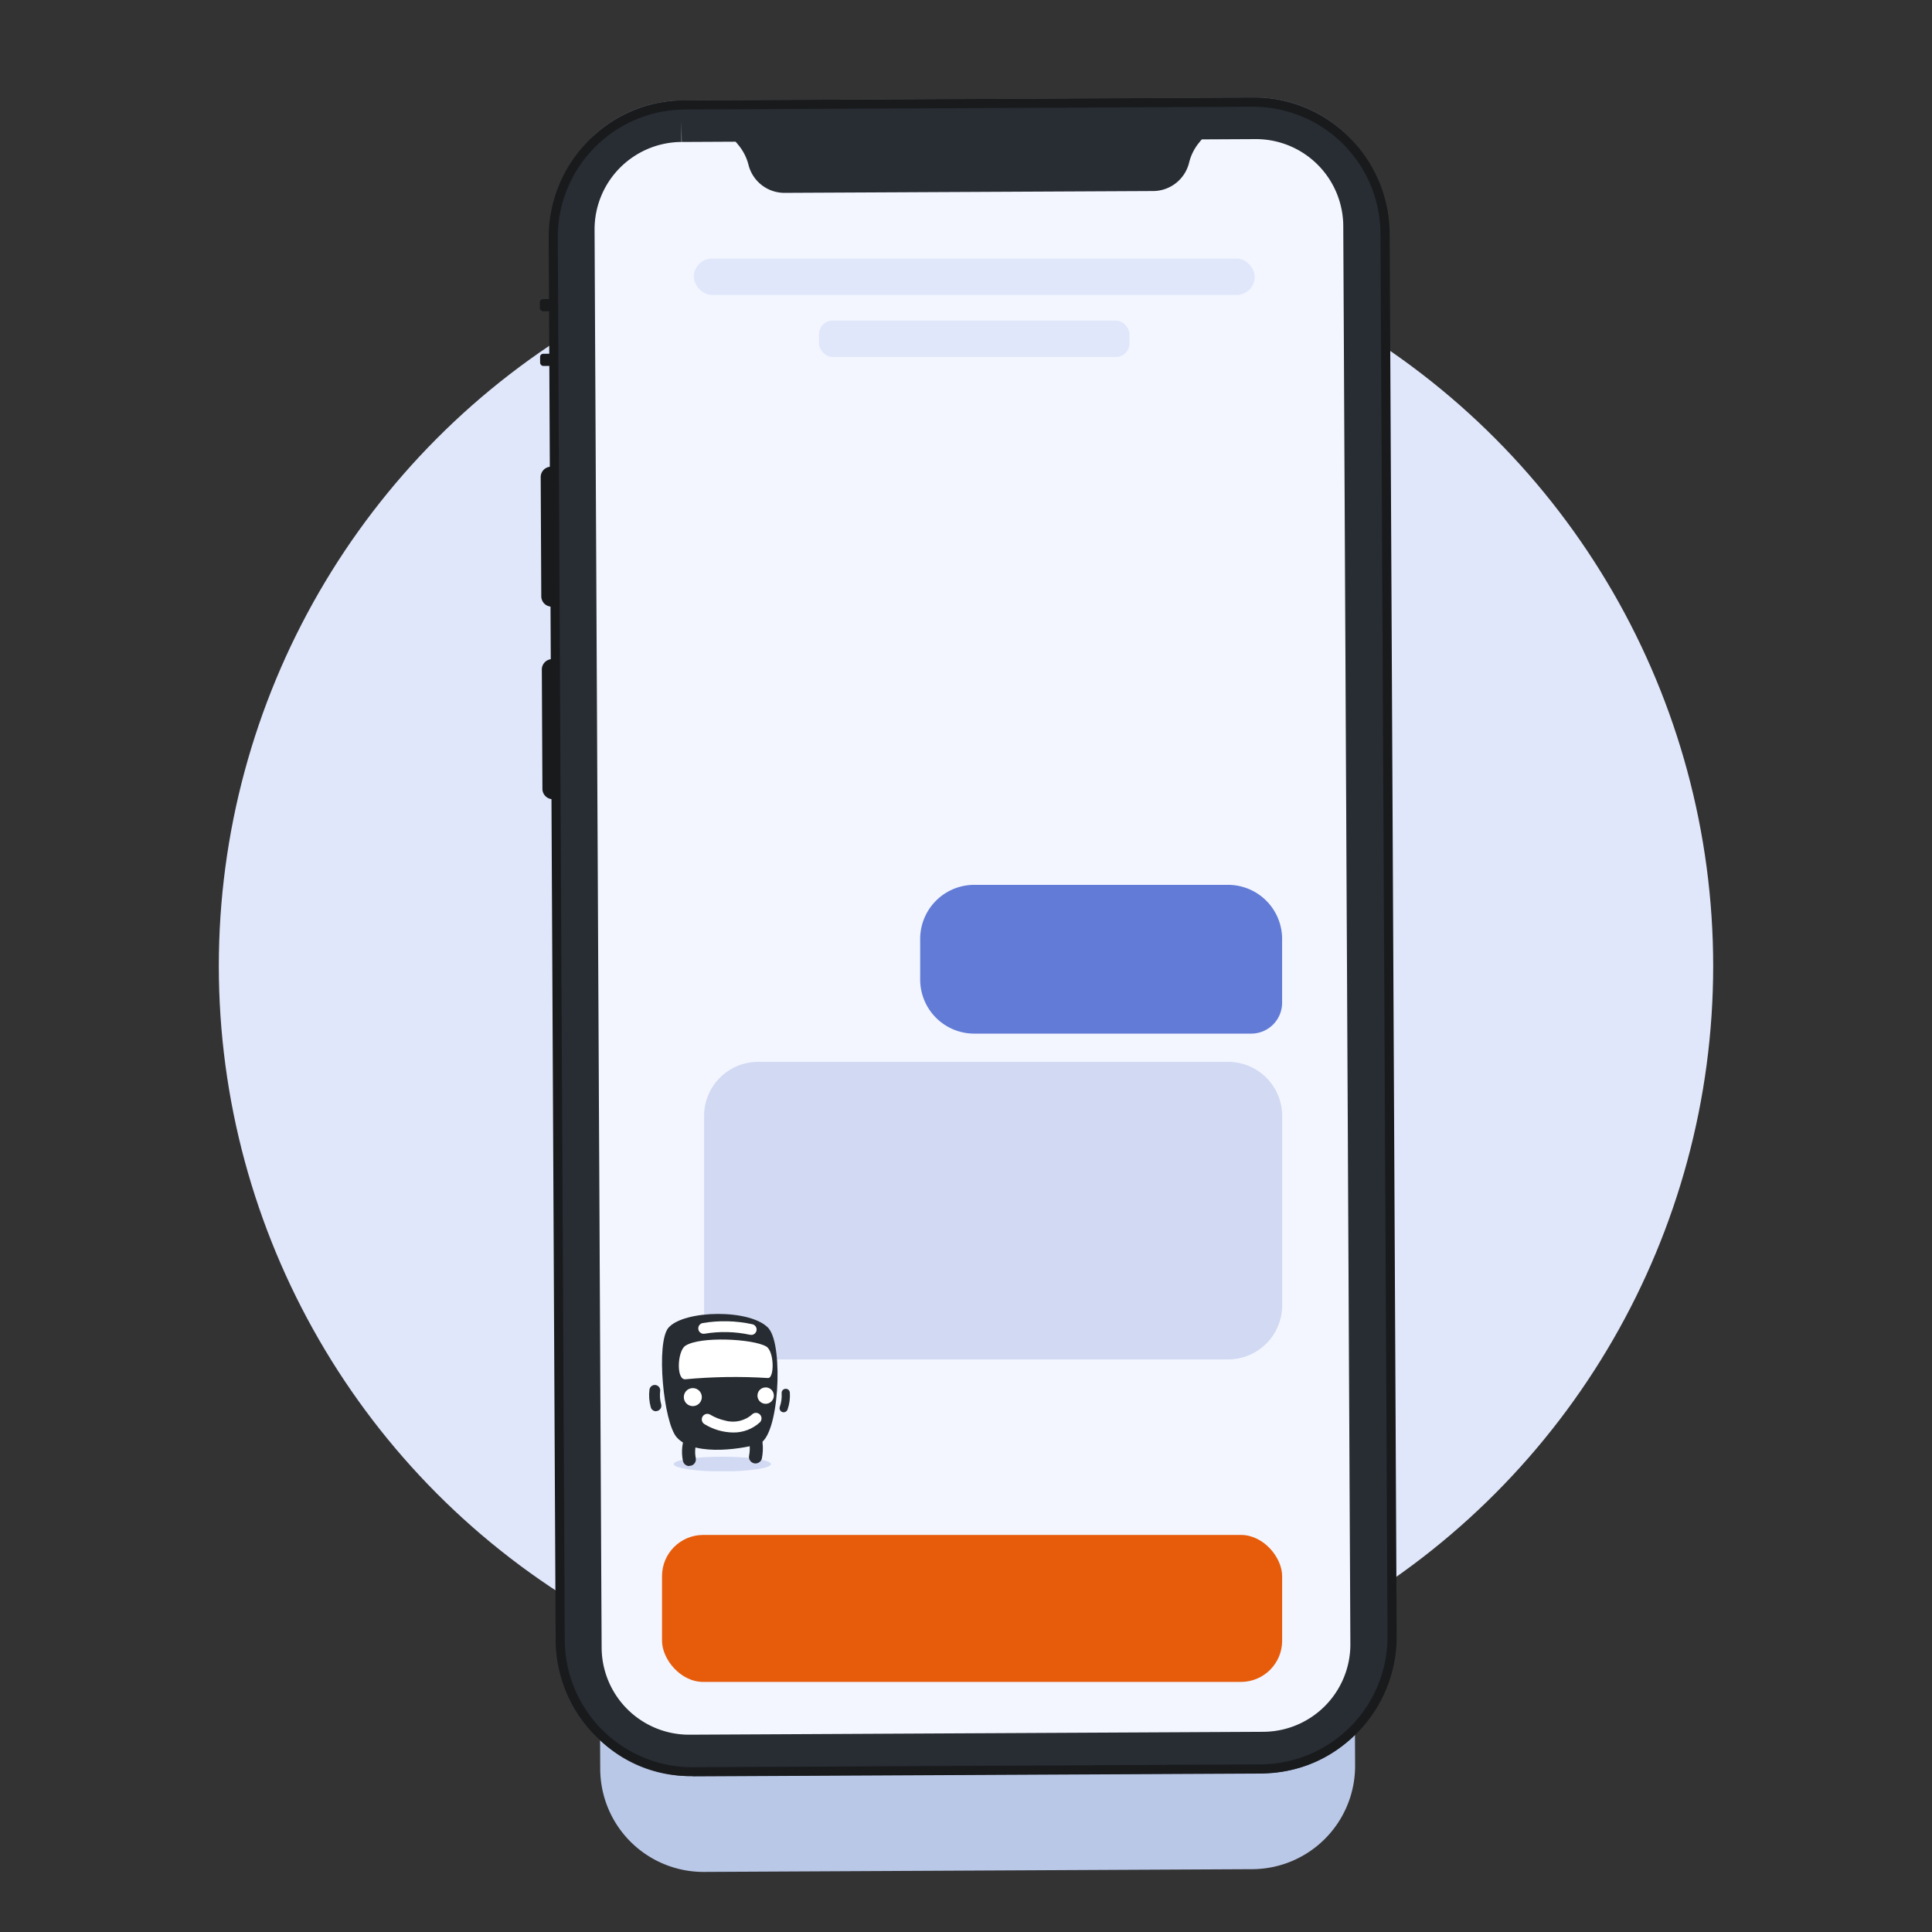
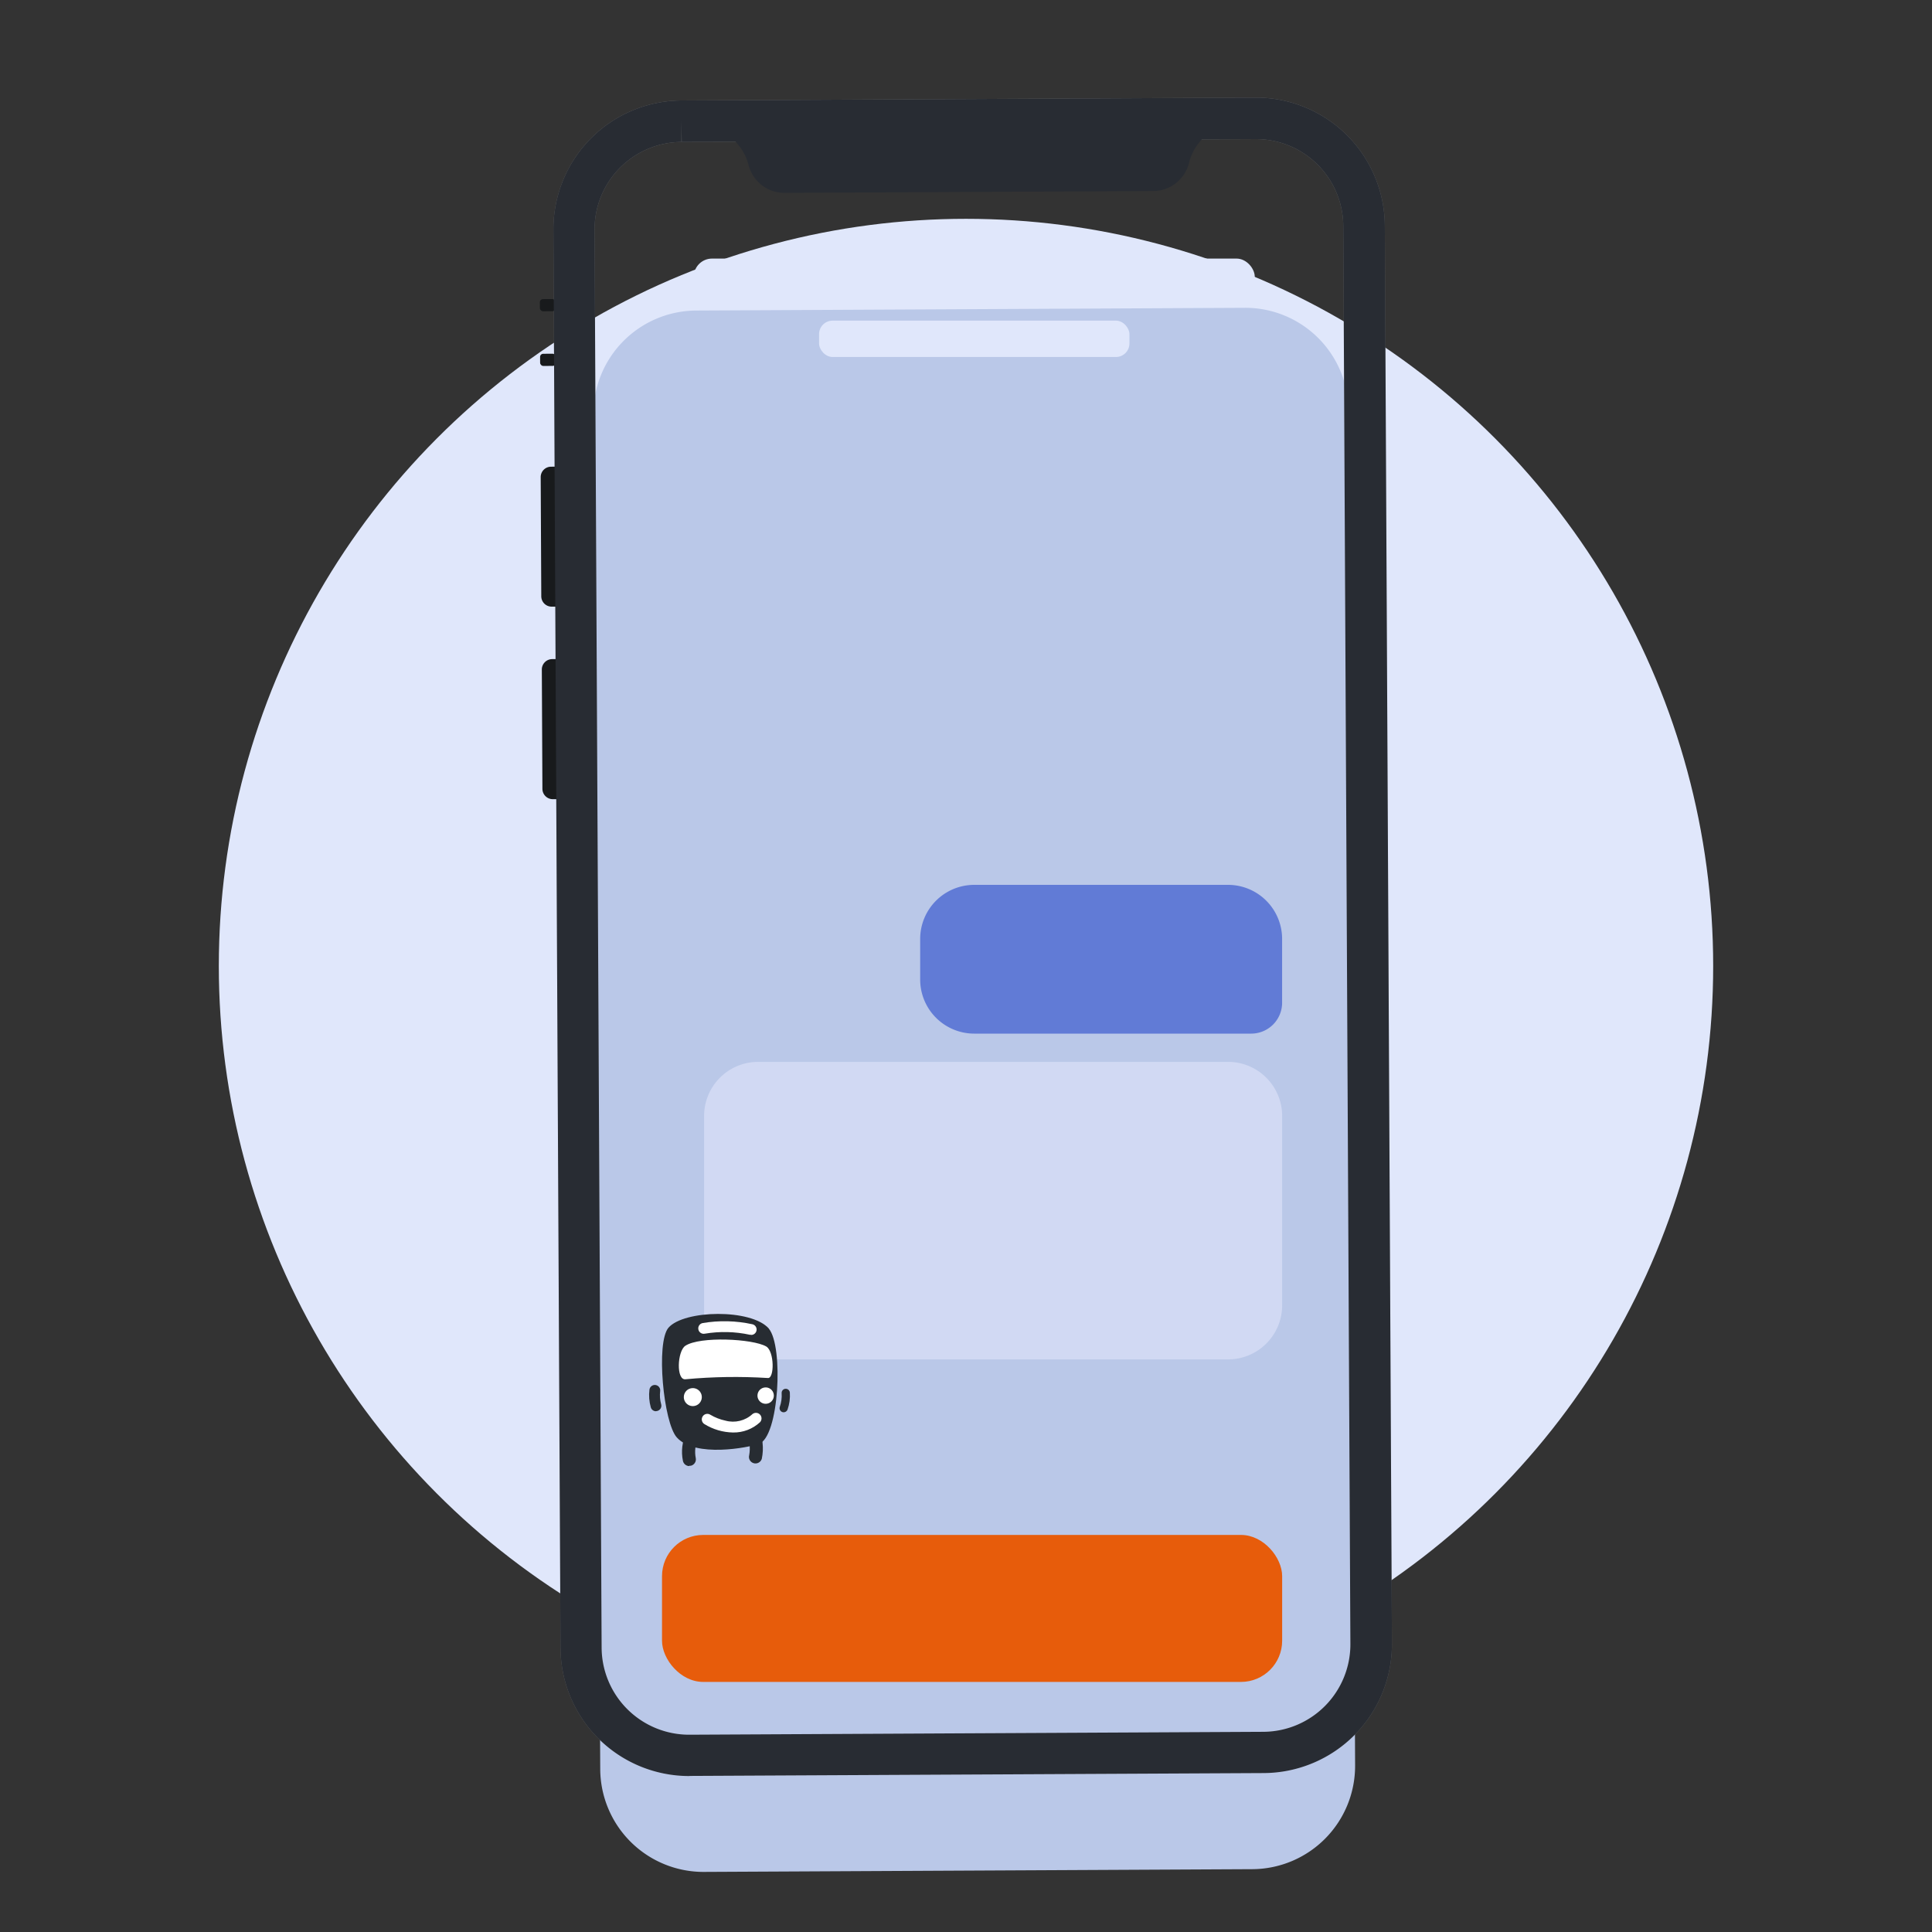
<svg xmlns="http://www.w3.org/2000/svg" viewBox="0 0 500 500">
  <rect x="0" y="0" width="500" height="500" fill="#333333" stroke="none" />
  <defs>
    <linearGradient id="a" x1="114.9" y1="434.99" x2="330.07" y2="434.99" gradientTransform="matrix(1, 0, 0, 1, 27.06, -191.43)" gradientUnits="userSpaceOnUse">
      <stop offset="0" stop-color="#bdbdbd" />
      <stop offset="0.03" stop-color="#c5c5c5" />
      <stop offset="0.14" stop-color="#dfdfdf" />
      <stop offset="0.25" stop-color="#f1f1f1" />
      <stop offset="0.37" stop-color="#fbfbfb" />
      <stop offset="0.5" stop-color="#fff" />
      <stop offset="0.62" stop-color="#f9f9f9" />
      <stop offset="0.77" stop-color="#e9e9e9" />
      <stop offset="0.95" stop-color="#cecece" />
      <stop offset="1" stop-color="#c4c4c4" />
    </linearGradient>
    <clipPath id="b">
      <path d="M199,343.85c-4.57-5.22-22-4.85-26-.24-3.28,3.83-1.31,24.57,2.17,28.41,4.79,5.28,18.5,2.62,21.2,1.65,5.26-1.58,6.46-25.22,2.6-29.82" fill="none" clip-rule="evenodd" />
    </clipPath>
    <clipPath id="c">
      <rect x="147.36" y="-68.46" width="297.46" height="529.07" fill="none" />
    </clipPath>
    <clipPath id="d">
-       <rect x="174.37" y="376.95" width="25.14" height="3.8" fill="none" />
-     </clipPath>
+       </clipPath>
    <clipPath id="e">
      <rect x="174.33" y="376.53" width="25.38" height="4.76" fill="none" />
    </clipPath>
    <clipPath id="f">
      <path d="M186.94,377c6.94,0,12.57.85,12.57,1.9s-5.63,1.9-12.57,1.9-12.57-.85-12.57-1.9S180,377,186.94,377" fill="none" clip-rule="evenodd" />
    </clipPath>
    <clipPath id="h">
      <path d="M179.29,359.24a2.33,2.33,0,1,1-2.32,2.32,2.32,2.32,0,0,1,2.32-2.32" fill="none" clip-rule="evenodd" />
    </clipPath>
    <clipPath id="j">
      <path d="M189.72,370.73a14.51,14.51,0,0,1-7.44-2.19,1.43,1.43,0,0,1,1.55-2.41,12.88,12.88,0,0,0,3.91,1.53,7.43,7.43,0,0,0,7-1.7,1.44,1.44,0,0,1,1.95,2.11,10,10,0,0,1-6.95,2.66" fill="none" clip-rule="evenodd" />
    </clipPath>
    <clipPath id="l">
      <path d="M198.15,359.06a2.12,2.12,0,1,1-2.12,2.11,2.12,2.12,0,0,1,2.12-2.11" fill="none" clip-rule="evenodd" />
    </clipPath>
    <clipPath id="n">
      <path d="M198.29,348.46c-3.49-2-17.14-2.68-20.93-.17-2.09,1.39-2.41,9,.07,8.66a137.32,137.32,0,0,1,21.29-.32c1.72.19,1.71-6.91-.43-8.17" fill="none" clip-rule="evenodd" />
    </clipPath>
    <clipPath id="p">
      <path d="M194.42,345.44a1.24,1.24,0,0,1-.33,0,31,31,0,0,0-11.71-.28,1.4,1.4,0,0,1-.54-2.75,33.76,33.76,0,0,1,12.9.31,1.4,1.4,0,0,1-.32,2.76" fill="none" clip-rule="evenodd" />
    </clipPath>
    <clipPath id="r">
      <path d="M195.52,378.74a1.74,1.74,0,0,1-.45-.06,1.69,1.69,0,0,1-1.18-2.09,9.78,9.78,0,0,0,.08-2.95c-.06-.76-.13-1.33-.13-1.34a1.69,1.69,0,0,1,3.36-.44s.09.67.15,1.54a13.13,13.13,0,0,1-.19,4.1,1.7,1.7,0,0,1-1.64,1.24" fill="none" clip-rule="evenodd" />
    </clipPath>
    <clipPath id="t">
      <rect x="201.75" y="359.42" width="2.69" height="6.08" fill="none" />
    </clipPath>
    <clipPath id="u">
      <rect x="201.3" y="359.08" width="3.97" height="7.14" fill="none" />
    </clipPath>
    <clipPath id="v">
      <path d="M202.81,365.5a1,1,0,0,1-.37-.07,1.06,1.06,0,0,1-.62-1.37,8.73,8.73,0,0,0,.47-3.48,1.06,1.06,0,0,1,2.12-.2,11,11,0,0,1-.6,4.43,1.07,1.07,0,0,1-1,.69" fill="none" clip-rule="evenodd" />
    </clipPath>
    <clipPath id="w">
      <rect x="201.3" y="359.08" width="3.17" height="7.14" fill="none" />
    </clipPath>
    <clipPath id="x">
      <path d="M169.76,365.23a1.4,1.4,0,0,1-1.33-1,11.54,11.54,0,0,1-.35-4.61,1.4,1.4,0,0,1,2.77.41,8.48,8.48,0,0,0,.25,3.35,1.4,1.4,0,0,1-.91,1.75,1.29,1.29,0,0,1-.43.07" fill="none" clip-rule="evenodd" />
    </clipPath>
    <clipPath id="z">
      <path d="M178.4,379.42a1.7,1.7,0,0,1-1.66-1.35,11.58,11.58,0,0,1,.89-7.32,1.7,1.7,0,0,1,3,1.59,8.27,8.27,0,0,0-.57,5,1.69,1.69,0,0,1-1.31,2,1.45,1.45,0,0,1-.35,0" fill="none" clip-rule="evenodd" />
    </clipPath>
  </defs>
  <g style="isolation: isolate">
    <g>
      <circle cx="250" cy="250" r="193.37" fill="#e0e7fb" />
      <path d="M180.15,80.37a26.73,26.73,0,0,0-26.57,26.83l1.76,350.68a26.73,26.73,0,0,0,26.83,26.57l142-.71A26.73,26.73,0,0,0,350.7,456.9L349,106.23a26.74,26.74,0,0,0-26.84-26.57Z" fill="#bac8e8" />
      <g>
-         <path d="M176.38,31.39a28,28,0,0,0-27.8,28.09l1.83,367a28,28,0,0,0,28.09,27.81l148.56-.75a28,28,0,0,0,27.81-28.08L353,58.46A28,28,0,0,0,325,30.65Z" fill="#f3f6ff" />
        <g>
          <g opacity="0.39" style="mix-blend-mode: multiply">
            <path d="M178.35,459.64a33.32,33.32,0,0,1-33.29-33.13l-1.84-367A33.34,33.34,0,0,1,176.36,26l148.56-.74h.17a33.34,33.34,0,0,1,33.3,33.14l1.84,367a33.34,33.34,0,0,1-33.14,33.47l-148.56.74Zm-2-428.25,0,5.35a22.63,22.63,0,0,0-22.48,22.71l1.83,367a22.64,22.64,0,0,0,22.6,22.49h.11L327,448.19a22.64,22.64,0,0,0,22.48-22.71l-1.84-367A22.61,22.61,0,0,0,325.09,36H325l-148.57.74Z" fill="url(#a)" />
          </g>
-           <path d="M176.38,31.39a28,28,0,0,0-27.8,28.09l1.83,367a28,28,0,0,0,28.09,27.81l148.56-.75a28,28,0,0,0,27.81-28.08L353,58.46A28,28,0,0,0,325,30.65Z" fill="none" />
          <path d="M143,170.57h1.35a0,0,0,0,1,0,0v36.25a0,0,0,0,1,0,0H143a2.69,2.69,0,0,1-2.69-2.69V173.26A2.69,2.69,0,0,1,143,170.57Z" transform="translate(-0.93 0.71) rotate(-0.28)" fill="#181a1c" />
          <path d="M142.7,120.78h1.35a0,0,0,0,1,0,0V157a0,0,0,0,1,0,0H142.7a2.69,2.69,0,0,1-2.69-2.69V123.47A2.69,2.69,0,0,1,142.7,120.78Z" transform="translate(-0.68 0.7) rotate(-0.28)" fill="#181a1c" />
          <rect x="139.78" y="91.56" width="4.05" height="3.15" rx="0.81" transform="translate(-0.47 0.71) rotate(-0.29)" fill="#181a1c" />
          <rect x="139.71" y="77.41" width="4.05" height="3.15" rx="0.81" transform="translate(-0.39 0.71) rotate(-0.29)" fill="#181a1c" />
          <path d="M298.45,49.44l-95.38.47a9.59,9.59,0,0,1-9.34-7.17,13.08,13.08,0,0,0-2.46-5L189.83,36l121.72-.61-1.42,1.77a13,13,0,0,0-2.41,5A9.62,9.62,0,0,1,298.45,49.44Z" fill="#282c33" />
          <path d="M178.35,459.64a33.32,33.32,0,0,1-33.29-33.13l-1.84-367A33.34,33.34,0,0,1,176.36,26l148.56-.74h.17a33.34,33.34,0,0,1,33.3,33.14l1.84,367a33.34,33.34,0,0,1-33.14,33.47l-148.56.74Zm-2-428.25,0,5.35a22.63,22.63,0,0,0-22.48,22.71l1.83,367a22.64,22.64,0,0,0,22.6,22.49h.11L327,448.19a22.64,22.64,0,0,0,22.48-22.71l-1.84-367A22.61,22.61,0,0,0,325.09,36H325l-148.57.74Z" fill="#282c33" />
-           <path d="M179.16,459.68A35.41,35.41,0,0,1,143.8,424.5L142,61.53A35.4,35.4,0,0,1,177.17,26l146.93-.74a35.42,35.42,0,0,1,35.55,35.19l1.81,363A35.41,35.41,0,0,1,326.27,459l-146.93.73ZM324.29,27.61h-.17l-146.93.73a33.05,33.05,0,0,0-32.85,33.18l1.81,363a33.06,33.06,0,0,0,33,32.85h.17l146.93-.74a33.05,33.05,0,0,0,32.85-33.17l-1.82-363a33,33,0,0,0-33-32.84Z" fill="#181a1c" />
        </g>
      </g>
      <rect x="179.56" y="66.92" width="145.17" height="9.41" rx="4.71" fill="#e0e7fb" />
      <rect x="211.97" y="82.98" width="80.33" height="9.41" rx="3.5" fill="#e0e7fb" />
      <path d="M317.81,274.81H196.22a14,14,0,0,0-14,14v55a8,8,0,0,0,8,8h127.6a14,14,0,0,0,14-14v-49A14,14,0,0,0,317.81,274.81Z" fill="#d1d9f3" />
      <path d="M252.14,229h65.67a14,14,0,0,1,14,14v16.5a8,8,0,0,1-8,8H252.14a14,14,0,0,1-14-14V243A14,14,0,0,1,252.14,229Z" fill="#617bd6" />
      <g>
        <g clip-path="url(#b)">
          <g clip-path="url(#c)">
            <rect x="167.36" y="336.08" width="37.85" height="43.09" fill="#272c32" />
          </g>
        </g>
        <g clip-path="url(#d)">
          <g style="isolation: isolate">
            <g clip-path="url(#e)">
              <g clip-path="url(#f)">
                <g clip-path="url(#e)">
                  <rect x="170.4" y="372.99" width="33.07" height="11.73" fill="#d1d9f3" />
                </g>
              </g>
            </g>
          </g>
        </g>
        <g clip-path="url(#h)">
          <g clip-path="url(#c)">
            <rect x="173" y="355.27" width="12.58" height="12.58" fill="#fff" />
          </g>
        </g>
        <g clip-path="url(#j)">
          <g clip-path="url(#c)">
            <rect x="177.66" y="361.62" width="23.44" height="13.08" fill="#fff" />
          </g>
        </g>
        <g clip-path="url(#l)">
          <g clip-path="url(#c)">
            <rect x="192.07" y="355.09" width="12.16" height="12.16" fill="#fff" />
          </g>
        </g>
        <g clip-path="url(#n)">
          <g clip-path="url(#c)">
            <rect x="171.71" y="342.69" width="32.21" height="18.23" fill="#fff" />
          </g>
        </g>
        <g clip-path="url(#p)">
          <g clip-path="url(#c)">
            <rect x="176.75" y="337.93" width="23.03" height="11.48" fill="#fff" />
          </g>
        </g>
        <g clip-path="url(#r)">
          <g clip-path="url(#c)">
            <rect x="189.86" y="366.42" width="11.53" height="16.29" fill="#272c32" />
          </g>
        </g>
        <g clip-path="url(#t)">
          <g style="isolation: isolate">
            <g clip-path="url(#u)">
              <g clip-path="url(#v)">
                <g clip-path="url(#w)">
                  <rect x="197.79" y="355.46" width="10.62" height="14.01" fill="#272c32" />
                </g>
              </g>
            </g>
          </g>
        </g>
        <g clip-path="url(#x)">
          <g clip-path="url(#c)">
            <rect x="164.02" y="354.49" width="11.11" height="14.71" fill="#272c32" />
          </g>
        </g>
        <g clip-path="url(#z)">
          <g clip-path="url(#c)">
            <rect x="172.53" y="365.88" width="12.26" height="17.5" fill="#272c32" />
          </g>
        </g>
      </g>
      <rect x="171.33" y="397.24" width="160.49" height="38.04" rx="10.66" fill="#e75c0b" />
    </g>
  </g>
</svg>